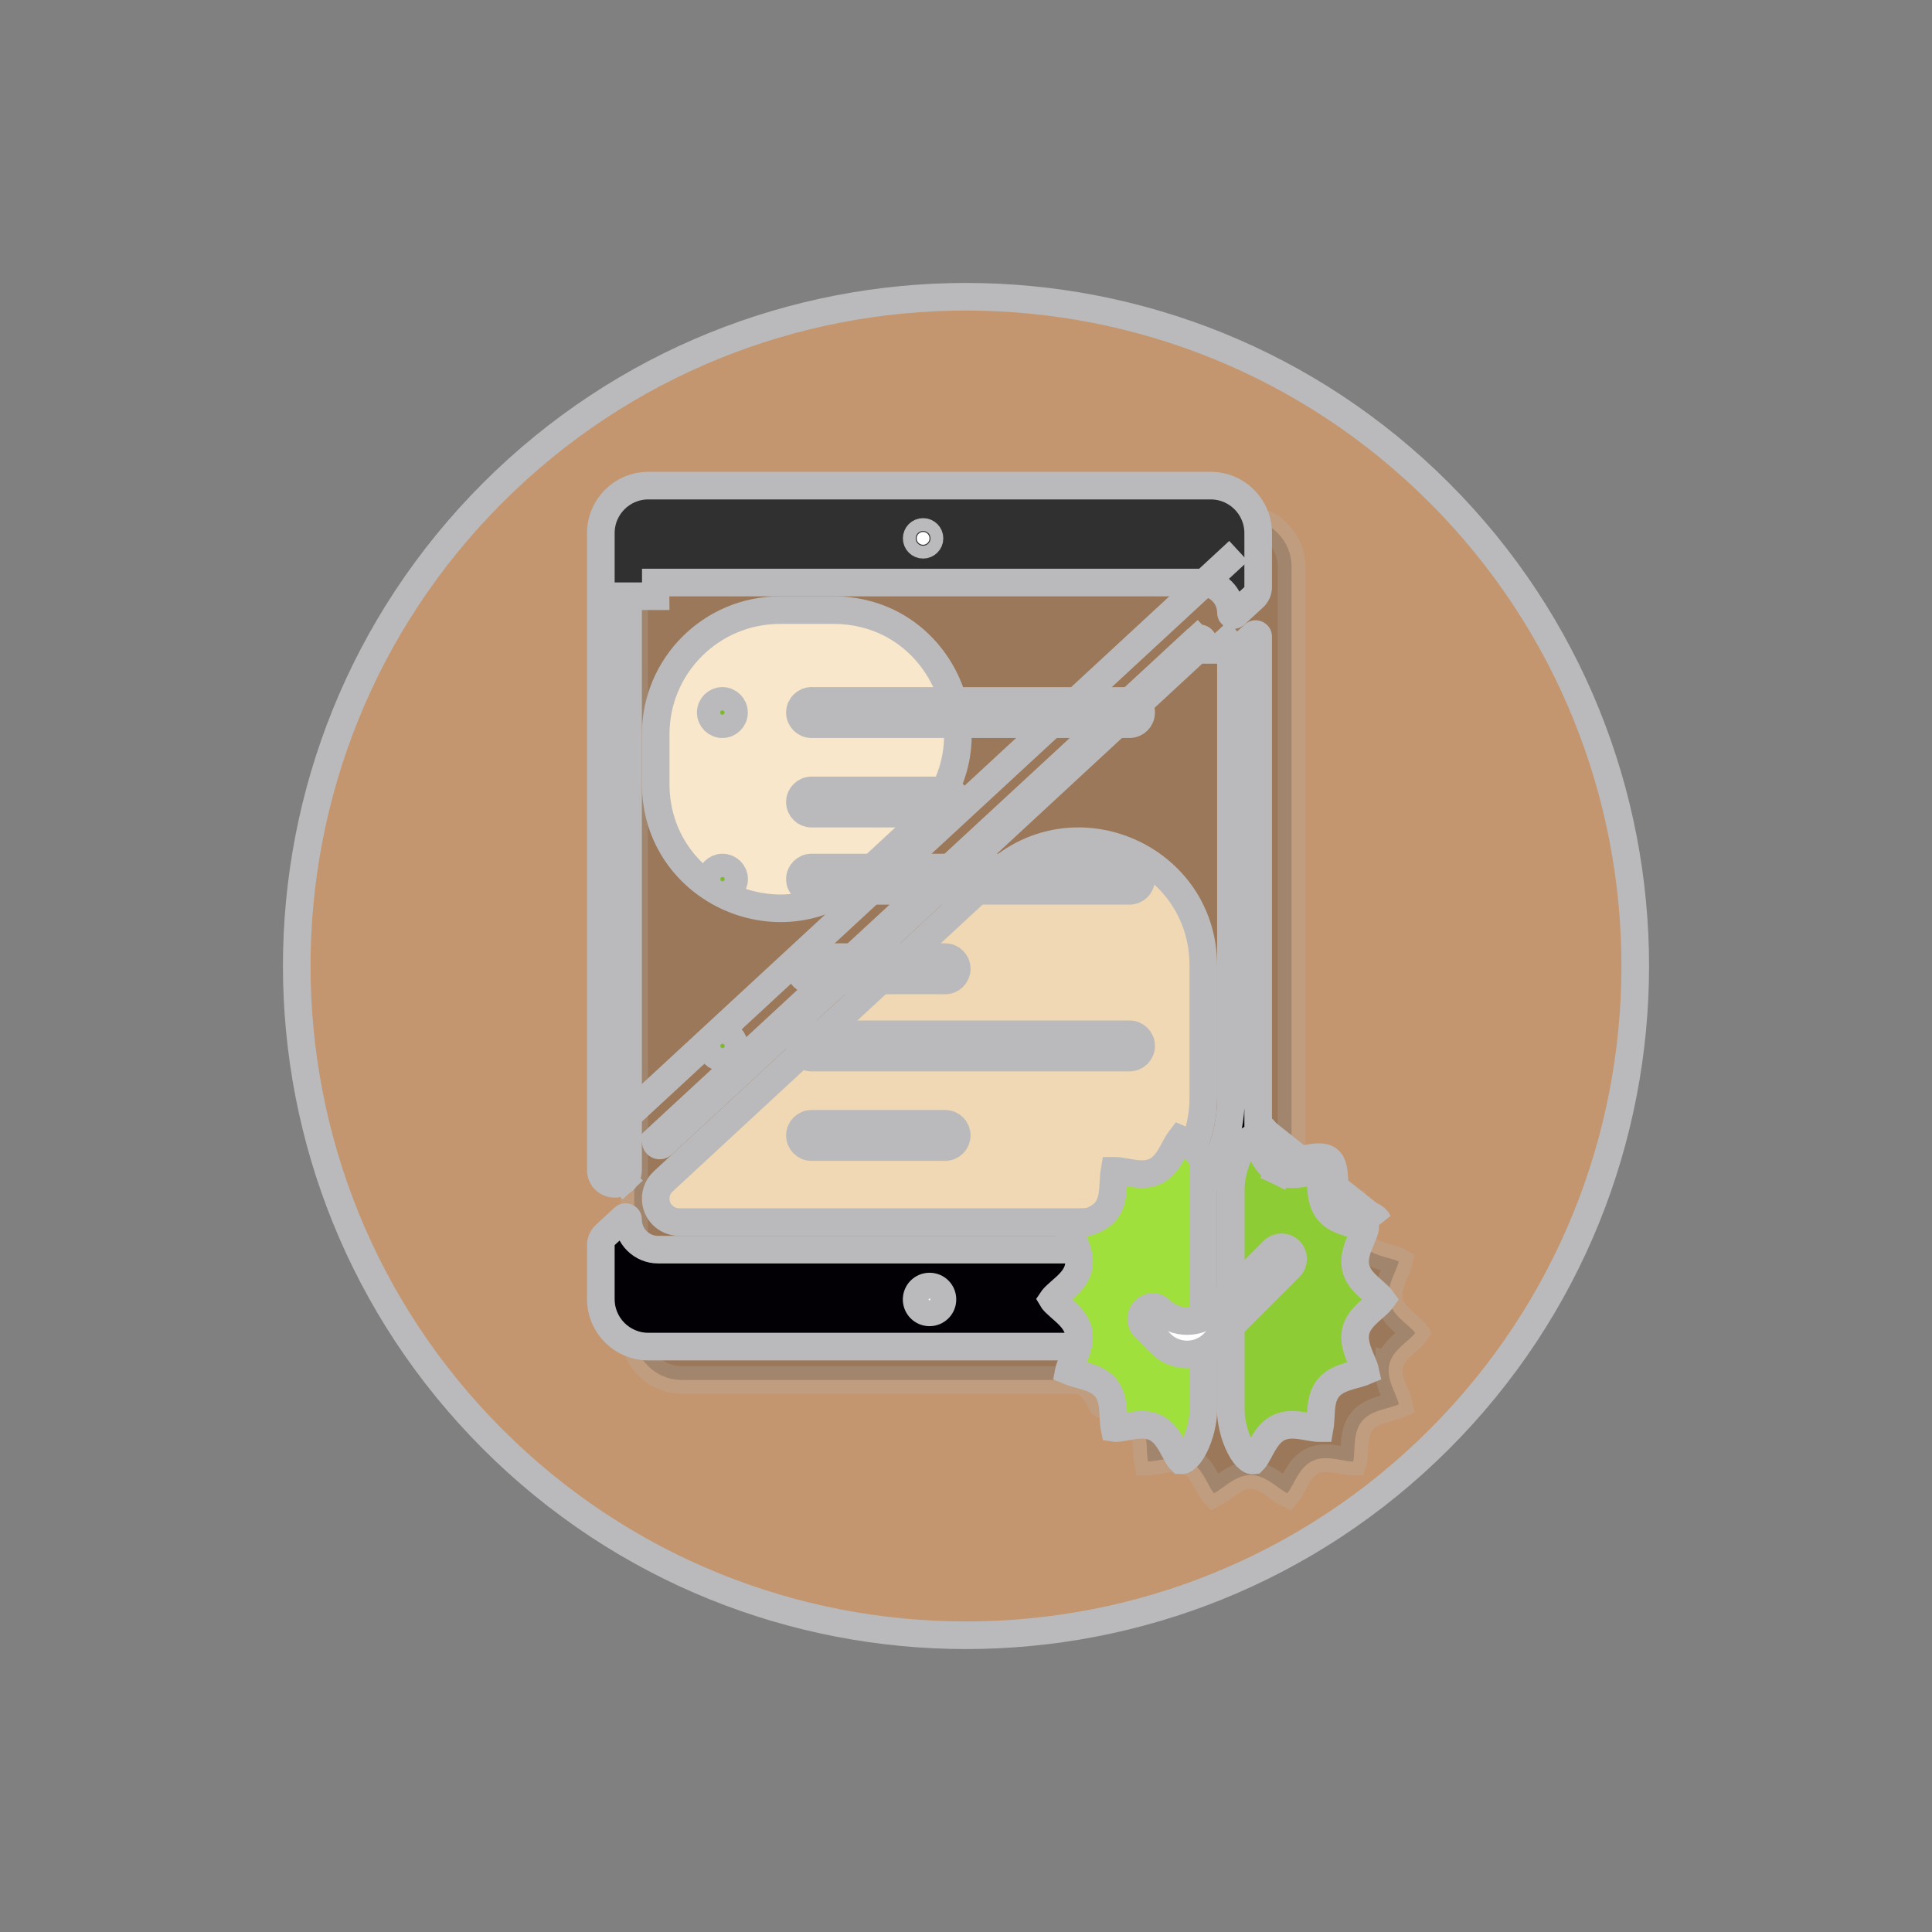
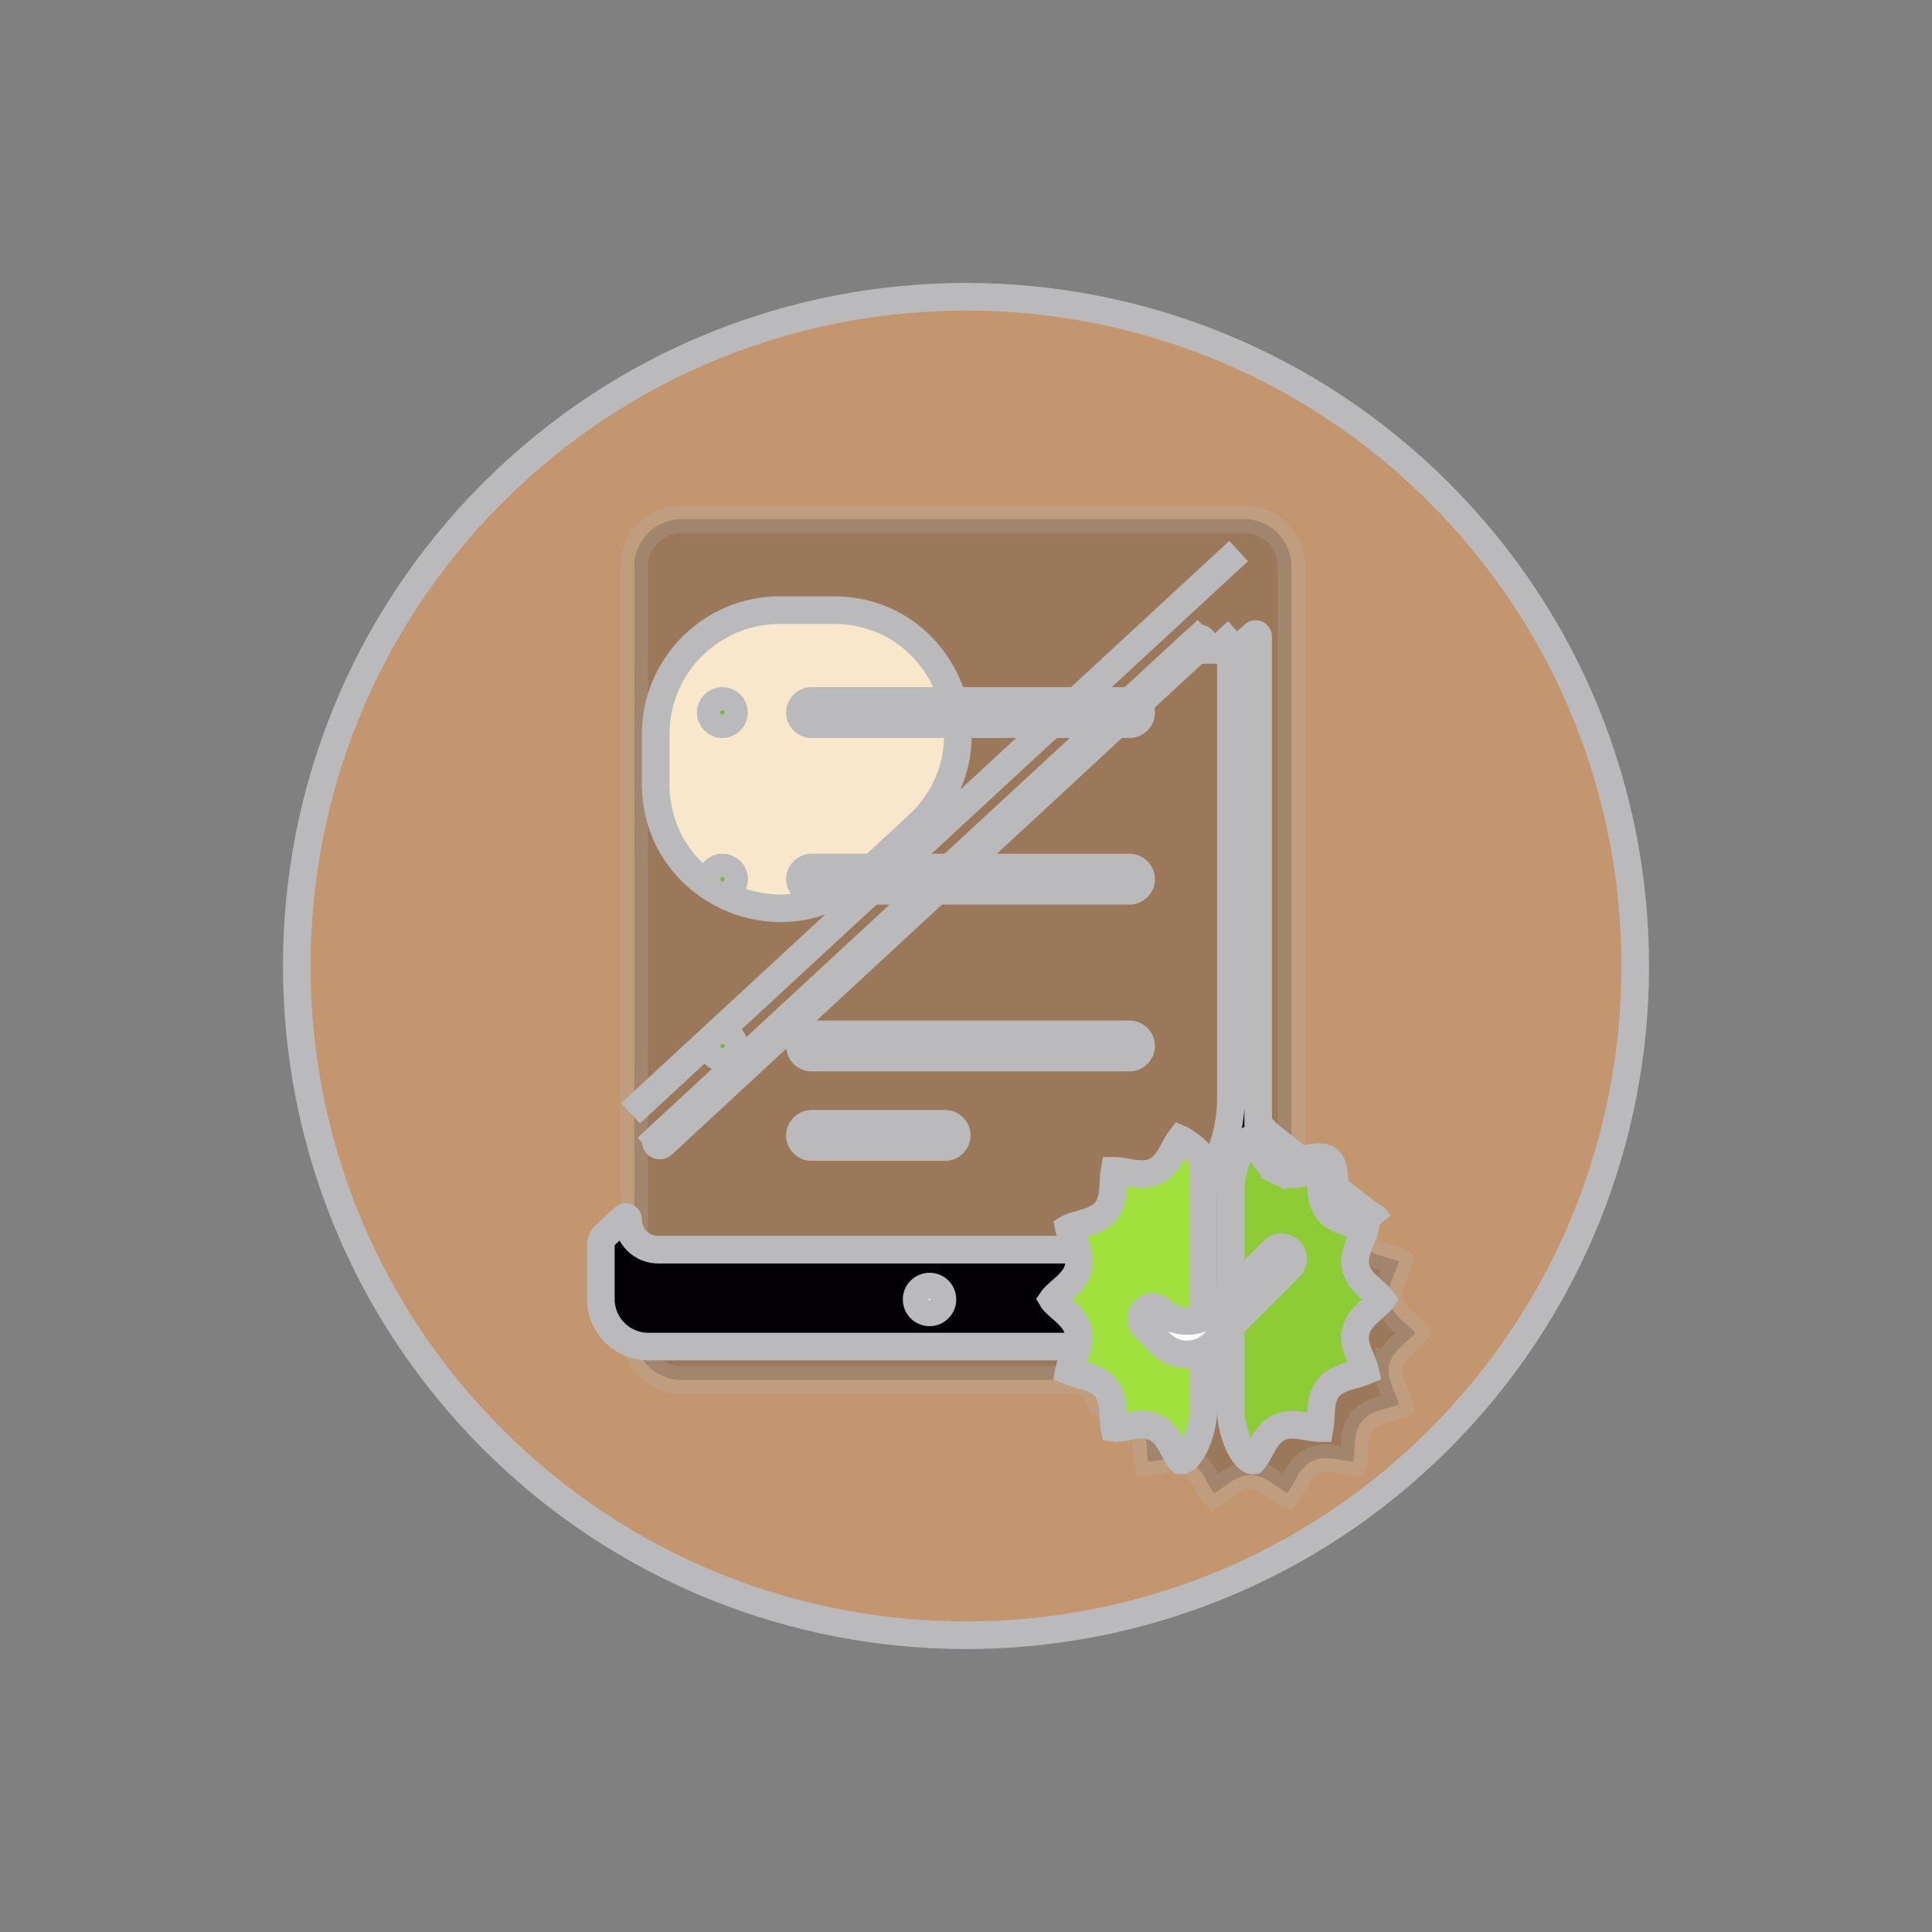
<svg xmlns="http://www.w3.org/2000/svg" width="70" height="70" fill="none" viewBox="0 0 70 70" id="pros03">
  <rect x="0" y="0" width="70" height="70" fill="#808080" stroke="none" />
  <path d="M52.146 17.854C61.616 27.323 61.616 42.677 52.147 52.147C42.677 61.616 27.323 61.616 17.854 52.146C8.384 42.677 8.384 27.323 17.854 17.854C27.323 8.384 42.677 8.384 52.146 17.854Z" fill="#C39670" stroke="#BABABC" />
  <path opacity="0.2" d="M50.337 49.441C50.283 49.68 50.333 49.908 50.382 50.071C50.427 50.218 50.491 50.369 50.542 50.49C50.549 50.506 50.556 50.522 50.562 50.537C50.623 50.681 50.662 50.782 50.68 50.862C50.681 50.868 50.682 50.874 50.683 50.879C50.678 50.881 50.673 50.884 50.667 50.886C50.593 50.922 50.489 50.955 50.338 50.997C50.322 51.001 50.304 51.006 50.286 51.011C50.16 51.046 50.002 51.089 49.861 51.144C49.704 51.206 49.493 51.309 49.339 51.501C49.186 51.693 49.132 51.922 49.107 52.089C49.084 52.238 49.076 52.401 49.07 52.532C49.069 52.551 49.068 52.569 49.067 52.586C49.059 52.743 49.051 52.852 49.032 52.932C49.03 52.94 49.029 52.946 49.027 52.952C49.022 52.952 49.016 52.952 49.01 52.952C48.927 52.953 48.82 52.937 48.666 52.91C48.649 52.907 48.632 52.904 48.614 52.901C48.484 52.878 48.323 52.849 48.171 52.838C48.002 52.826 47.768 52.828 47.546 52.936C47.325 53.042 47.179 53.225 47.085 53.363C47.001 53.486 46.924 53.628 46.863 53.743C46.853 53.76 46.844 53.777 46.836 53.793C46.761 53.93 46.706 54.023 46.654 54.087C46.65 54.093 46.645 54.098 46.641 54.103C46.637 54.101 46.632 54.099 46.627 54.096C46.553 54.06 46.464 54 46.336 53.908C46.324 53.899 46.311 53.889 46.297 53.88C46.19 53.802 46.055 53.704 45.92 53.627C45.771 53.542 45.558 53.444 45.312 53.444C45.066 53.444 44.854 53.541 44.705 53.626C44.569 53.703 44.434 53.801 44.326 53.879C44.313 53.888 44.301 53.897 44.288 53.906C44.161 53.998 44.071 54.059 43.996 54.095C43.991 54.097 43.986 54.099 43.982 54.101C43.978 54.097 43.974 54.092 43.97 54.087C43.918 54.023 43.863 53.93 43.789 53.793C43.78 53.777 43.771 53.76 43.762 53.743C43.7 53.628 43.623 53.486 43.54 53.363C43.446 53.225 43.299 53.042 43.078 52.936C42.857 52.828 42.622 52.826 42.453 52.838C42.301 52.849 42.14 52.878 42.011 52.901C41.993 52.904 41.975 52.907 41.959 52.91C41.804 52.937 41.697 52.953 41.615 52.952C41.608 52.952 41.602 52.952 41.597 52.952C41.596 52.946 41.594 52.94 41.592 52.932C41.574 52.852 41.565 52.743 41.557 52.586C41.556 52.569 41.555 52.551 41.554 52.532C41.548 52.401 41.54 52.238 41.517 52.089C41.492 51.922 41.438 51.693 41.285 51.501L41.283 51.499C41.13 51.308 40.919 51.207 40.762 51.146C40.623 51.091 40.467 51.048 40.342 51.014C40.322 51.008 40.304 51.003 40.287 50.998C40.136 50.956 40.032 50.924 39.958 50.888C39.935 50.876 39.921 50.868 39.913 50.862C39.908 50.852 39.903 50.841 39.897 50.83C39.844 50.718 39.762 50.543 39.659 50.403C39.524 50.22 39.285 49.998 38.912 49.998H24.698C23.748 49.998 22.979 49.228 22.979 48.279V20.528C22.979 19.578 23.748 18.809 24.698 18.809H45.075C46.025 18.809 46.795 19.578 46.795 20.528V41.823C46.795 42.068 46.795 42.414 46.869 42.733C46.945 43.056 47.12 43.445 47.54 43.65L47.542 43.651C47.763 43.758 47.998 43.761 48.166 43.748C48.318 43.738 48.478 43.709 48.608 43.686C48.626 43.683 48.643 43.68 48.66 43.677C48.814 43.65 48.921 43.634 49.004 43.635C49.011 43.635 49.017 43.635 49.023 43.635C49.024 43.641 49.026 43.647 49.028 43.654C49.046 43.735 49.055 43.844 49.063 44C49.064 44.018 49.065 44.036 49.066 44.054C49.072 44.186 49.08 44.349 49.102 44.498C49.128 44.665 49.182 44.894 49.335 45.086L49.337 45.088C49.491 45.279 49.702 45.38 49.858 45.441C49.997 45.495 50.153 45.538 50.279 45.573C50.297 45.578 50.316 45.584 50.333 45.588C50.484 45.63 50.587 45.663 50.662 45.699C50.668 45.702 50.674 45.705 50.679 45.708C50.678 45.712 50.677 45.717 50.676 45.722C50.657 45.803 50.618 45.904 50.557 46.049C50.551 46.064 50.545 46.079 50.538 46.095C50.486 46.217 50.422 46.368 50.378 46.516C50.328 46.678 50.279 46.907 50.333 47.146L50.334 47.149C50.389 47.387 50.535 47.57 50.649 47.691C50.749 47.799 50.869 47.904 50.966 47.989C50.981 48.002 50.996 48.016 51.011 48.028C51.127 48.131 51.206 48.205 51.257 48.271C51.265 48.281 51.271 48.289 51.276 48.296C51.272 48.302 51.267 48.308 51.261 48.315C51.21 48.381 51.131 48.455 51.014 48.558C51 48.571 50.985 48.583 50.97 48.597C50.873 48.682 50.752 48.788 50.651 48.896C50.537 49.018 50.391 49.201 50.337 49.441ZM50.337 49.441C50.337 49.442 50.337 49.442 50.337 49.442L50.825 49.551L50.337 49.441C50.337 49.441 50.337 49.441 50.337 49.441Z" fill="black" stroke="#BABABC" />
-   <path d="M22.598 42.761L22.925 43.114L22.598 42.761C22.282 43.053 21.77 42.829 21.77 42.399V19.315C21.77 18.365 22.539 17.595 23.489 17.595H43.866C44.816 17.595 45.586 18.365 45.586 19.315V21.273C45.586 21.411 45.529 21.542 45.428 21.636L44.75 22.262C44.731 22.28 44.716 22.285 44.704 22.287C44.69 22.289 44.672 22.287 44.653 22.279C44.634 22.271 44.621 22.259 44.612 22.247C44.606 22.237 44.599 22.222 44.599 22.196C44.599 21.594 44.111 21.106 43.509 21.106H23.261C23.535 21.106 23.756 21.328 23.756 21.602H23.261H23.256H22.756V42.399C22.756 42.536 22.699 42.668 22.598 42.761Z" fill="#303030" stroke="#BABABC" />
  <path d="M44.599 23.546H44.103L44.468 23.209C44.548 23.294 44.599 23.41 44.599 23.546ZM44.599 39.778V23.769L45.432 22.998C45.452 22.98 45.467 22.975 45.479 22.973C45.494 22.971 45.512 22.973 45.531 22.981C45.55 22.99 45.564 23.002 45.572 23.014C45.579 23.024 45.586 23.039 45.586 23.065V47.069C45.586 48.019 44.816 48.789 43.866 48.789H23.489C22.539 48.789 21.77 48.019 21.77 47.069V45.11C21.77 44.973 21.827 44.842 21.928 44.748L22.605 44.121C22.624 44.104 22.64 44.099 22.651 44.097C22.666 44.095 22.684 44.097 22.703 44.105C22.721 44.113 22.735 44.125 22.743 44.137C22.75 44.147 22.756 44.161 22.756 44.188C22.756 44.79 23.245 45.278 23.847 45.278H39.099C42.136 45.278 44.599 42.815 44.599 39.778Z" fill="#020005" stroke="#BABABC" />
-   <path d="M24.607 44.278C24.137 44.278 23.757 43.898 23.757 43.428C23.757 43.191 23.856 42.965 24.03 42.804L36.043 31.685C38.924 29.019 43.599 31.062 43.599 34.988V39.778C43.599 42.264 41.584 44.278 39.099 44.278H24.607Z" fill="#EFD8B3" stroke="#BABABC" />
  <path d="M34.147 47.082C34.147 47.34 33.938 47.55 33.679 47.55C33.42 47.55 33.211 47.34 33.211 47.082C33.211 46.824 33.42 46.614 33.679 46.614C33.94 46.614 34.147 46.821 34.147 47.082Z" fill="white" stroke="#BABABC" />
-   <path d="M33.446 19.738C33.574 19.738 33.678 19.634 33.678 19.506C33.678 19.377 33.574 19.273 33.446 19.273C33.317 19.273 33.213 19.377 33.213 19.506C33.213 19.634 33.317 19.738 33.446 19.738Z" fill="white" stroke="#BABABC" />
  <path d="M22.847 40.335L44.877 19.966" stroke="#BABABC" />
  <path d="M23.757 26.606C23.757 24.121 25.772 22.106 28.257 22.106H30.197C34.291 22.106 36.258 27.13 33.252 29.91L31.312 31.704C28.431 34.369 23.757 32.325 23.757 28.4V26.606Z" fill="#F8E7CB" stroke="#BABABC" />
  <path d="M23.742 40.068L23.742 40.068L23.742 40.068Z" fill="#EFD8B3" stroke="#BABABC" />
  <path d="M43.362 23.163L43.027 22.8L43.362 23.163C43.453 23.079 43.599 23.143 43.599 23.267C43.599 23.306 43.583 23.343 43.554 23.37L43.886 23.728L43.554 23.37L24.003 41.465C23.909 41.552 23.757 41.486 23.757 41.357C23.757 41.316 23.774 41.277 23.804 41.25L23.466 40.884L23.804 41.25L43.362 23.163Z" fill="#F8E7CB" stroke="#BABABC" />
  <path d="M26.595 25.817C26.595 26.05 26.406 26.239 26.174 26.239C25.941 26.239 25.752 26.05 25.752 25.817C25.752 25.584 25.941 25.395 26.174 25.395C26.406 25.395 26.595 25.584 26.595 25.817Z" fill="#7CBA2C" stroke="#BABABC" />
  <path d="M26.6 31.854C26.6 32.085 26.41 32.276 26.178 32.276C25.947 32.276 25.757 32.085 25.757 31.854C25.757 31.623 25.947 31.432 26.178 31.432C26.41 31.432 26.6 31.623 26.6 31.854Z" fill="#7CBA2C" stroke="#BABABC" />
  <path d="M26.6 37.896C26.6 38.127 26.41 38.318 26.178 38.318C25.947 38.318 25.757 38.127 25.757 37.896C25.757 37.665 25.947 37.474 26.178 37.474C26.41 37.474 26.6 37.665 26.6 37.896Z" fill="#7CBA2C" stroke="#BABABC" />
  <path d="M29.404 25.395H40.924C41.157 25.395 41.346 25.584 41.346 25.817C41.346 26.05 41.157 26.239 40.924 26.239H29.404C29.171 26.239 28.982 26.05 28.982 25.817C28.982 25.584 29.171 25.395 29.404 25.395Z" fill="#848387" stroke="#BABABC" />
-   <path d="M29.404 28.638H34.245C34.478 28.638 34.666 28.827 34.666 29.06C34.666 29.293 34.478 29.481 34.245 29.481H29.404C29.171 29.481 28.982 29.293 28.982 29.06C28.982 28.827 29.171 28.638 29.404 28.638Z" fill="#5B5B5F" stroke="#BABABC" />
  <path d="M29.404 31.432H40.924C41.157 31.432 41.346 31.621 41.346 31.854C41.346 32.087 41.157 32.276 40.924 32.276H29.404C29.171 32.276 28.982 32.087 28.982 31.854C28.982 31.621 29.171 31.432 29.404 31.432Z" fill="#848387" stroke="#BABABC" />
-   <path d="M29.404 34.679H34.245C34.478 34.679 34.666 34.868 34.666 35.101C34.666 35.334 34.478 35.523 34.245 35.523H29.404C29.171 35.523 28.982 35.334 28.982 35.101C28.982 34.868 29.171 34.679 29.404 34.679Z" fill="#5B5B5F" stroke="#BABABC" />
  <path d="M29.404 37.474H40.924C41.157 37.474 41.346 37.663 41.346 37.896C41.346 38.129 41.157 38.318 40.924 38.318H29.404C29.171 38.318 28.982 38.129 28.982 37.896C28.982 37.663 29.171 37.474 29.404 37.474Z" fill="#848387" stroke="#BABABC" />
  <path d="M29.404 40.717H34.245C34.478 40.717 34.666 40.906 34.666 41.138C34.666 41.371 34.478 41.56 34.245 41.56H29.404C29.171 41.56 28.982 41.371 28.982 41.138C28.982 40.906 29.171 40.717 29.404 40.717Z" fill="#5B5B5F" stroke="#BABABC" />
  <path d="M42.756 41.287C42.76 41.282 42.764 41.278 42.767 41.274C42.779 41.279 42.793 41.286 42.811 41.295C42.897 41.341 42.988 41.407 43.114 41.498C43.131 41.51 43.149 41.523 43.168 41.537C43.287 41.622 43.404 41.737 43.486 41.859C43.571 41.984 43.599 42.085 43.599 42.152V51.112C43.599 51.479 43.477 52.02 43.262 52.434C43.156 52.64 43.044 52.778 42.947 52.852C42.876 52.907 42.829 52.917 42.789 52.914C42.782 52.907 42.771 52.896 42.757 52.878C42.705 52.814 42.65 52.72 42.576 52.583C42.567 52.567 42.558 52.551 42.549 52.533C42.487 52.419 42.41 52.277 42.327 52.154C42.232 52.015 42.086 51.832 41.864 51.726C41.643 51.619 41.409 51.617 41.241 51.629C41.089 51.64 40.928 51.668 40.799 51.691C40.781 51.695 40.764 51.698 40.747 51.701C40.593 51.728 40.486 51.743 40.404 51.743C40.396 51.743 40.39 51.743 40.384 51.742C40.383 51.737 40.381 51.73 40.379 51.723C40.361 51.642 40.352 51.534 40.344 51.377C40.343 51.36 40.342 51.342 40.341 51.323C40.335 51.192 40.327 51.029 40.305 50.879C40.279 50.712 40.225 50.484 40.072 50.292L40.072 50.292L40.07 50.289C39.916 50.099 39.706 49.997 39.549 49.936C39.41 49.882 39.254 49.839 39.129 49.804C39.11 49.799 39.091 49.794 39.074 49.789C38.923 49.747 38.82 49.714 38.745 49.678C38.739 49.675 38.733 49.672 38.728 49.67C38.729 49.665 38.73 49.66 38.731 49.655C38.75 49.575 38.789 49.474 38.85 49.329C38.856 49.314 38.862 49.298 38.869 49.283C38.921 49.161 38.985 49.009 39.029 48.862C39.079 48.699 39.128 48.47 39.074 48.231L39.074 48.231L39.073 48.228C39.018 47.99 38.871 47.807 38.758 47.685C38.657 47.578 38.538 47.473 38.441 47.389C38.425 47.374 38.41 47.361 38.395 47.348C38.278 47.245 38.2 47.171 38.149 47.106C38.142 47.097 38.136 47.089 38.132 47.082C38.136 47.076 38.142 47.068 38.149 47.059C38.2 46.994 38.279 46.919 38.396 46.816C38.41 46.804 38.425 46.791 38.441 46.777C38.538 46.692 38.659 46.586 38.76 46.478C38.873 46.356 39.02 46.172 39.074 45.932C39.128 45.693 39.079 45.465 39.029 45.302C38.985 45.156 38.921 45.005 38.869 44.883C38.862 44.867 38.856 44.851 38.849 44.836C38.789 44.692 38.75 44.591 38.731 44.511C38.73 44.505 38.729 44.5 38.728 44.495C38.733 44.492 38.738 44.49 38.744 44.487C38.819 44.451 38.922 44.419 39.073 44.377C39.09 44.372 39.107 44.367 39.125 44.362C39.252 44.327 39.409 44.284 39.55 44.229C39.707 44.167 39.919 44.065 40.072 43.872C40.225 43.68 40.279 43.451 40.305 43.285C40.327 43.135 40.335 42.972 40.341 42.841C40.342 42.822 40.343 42.804 40.344 42.787C40.352 42.63 40.361 42.522 40.379 42.441C40.381 42.434 40.383 42.427 40.384 42.421C40.389 42.421 40.395 42.421 40.402 42.421C40.484 42.421 40.591 42.436 40.746 42.463C40.762 42.466 40.78 42.469 40.798 42.472C40.927 42.495 41.088 42.524 41.24 42.535C41.409 42.547 41.643 42.545 41.864 42.438C42.085 42.332 42.232 42.149 42.326 42.011C42.41 41.887 42.487 41.745 42.549 41.631C42.558 41.614 42.567 41.597 42.575 41.582C42.65 41.445 42.704 41.351 42.756 41.287Z" fill="#A0E03D" stroke="#BABABC" />
  <path d="M46.547 41.992L46.329 42.442C46.55 42.549 46.785 42.551 46.953 42.539C47.105 42.529 47.265 42.5 47.395 42.477C47.413 42.474 47.43 42.471 47.447 42.468C47.601 42.441 47.708 42.425 47.79 42.425C47.797 42.425 47.804 42.426 47.81 42.426C47.811 42.432 47.813 42.438 47.815 42.445C47.833 42.525 47.842 42.633 47.85 42.789C47.851 42.806 47.852 42.825 47.853 42.843C47.859 42.974 47.867 43.136 47.889 43.286C47.915 43.453 47.969 43.68 48.122 43.872L48.122 43.872L48.124 43.875C48.277 44.065 48.488 44.167 48.645 44.228C48.784 44.282 48.94 44.325 49.065 44.36C49.084 44.365 49.103 44.37 49.12 44.375C49.271 44.417 49.374 44.45 49.449 44.486C49.455 44.489 49.461 44.492 49.465 44.494C49.465 44.499 49.464 44.504 49.462 44.509C49.444 44.59 49.405 44.691 49.344 44.835C49.338 44.85 49.332 44.866 49.325 44.882C49.273 45.003 49.209 45.155 49.164 45.302C49.115 45.465 49.066 45.694 49.12 45.933L49.12 45.933L49.121 45.936C49.176 46.174 49.323 46.357 49.436 46.479C49.536 46.586 49.656 46.691 49.753 46.776C49.769 46.79 49.784 46.803 49.799 46.816C49.916 46.919 49.994 46.993 50.045 47.059C50.053 47.068 50.059 47.077 50.064 47.084C50.059 47.091 50.053 47.099 50.045 47.109C49.994 47.175 49.915 47.249 49.798 47.352C49.783 47.365 49.769 47.378 49.753 47.391C49.656 47.477 49.535 47.582 49.434 47.69C49.321 47.812 49.174 47.996 49.12 48.237C49.066 48.475 49.115 48.703 49.165 48.866C49.209 49.013 49.273 49.164 49.325 49.285C49.331 49.301 49.338 49.317 49.344 49.332C49.405 49.476 49.444 49.577 49.462 49.658C49.464 49.663 49.465 49.669 49.466 49.674C49.461 49.676 49.456 49.679 49.45 49.681C49.375 49.718 49.272 49.75 49.121 49.792C49.104 49.796 49.087 49.801 49.069 49.806C48.942 49.841 48.785 49.884 48.644 49.939C48.487 50.001 48.277 50.103 48.124 50.294C47.969 50.486 47.915 50.715 47.889 50.881C47.867 51.03 47.859 51.193 47.853 51.324C47.852 51.343 47.851 51.361 47.85 51.378C47.842 51.534 47.833 51.642 47.815 51.723C47.813 51.731 47.811 51.737 47.81 51.743C47.804 51.743 47.798 51.743 47.792 51.743C47.71 51.743 47.603 51.728 47.448 51.701C47.431 51.698 47.414 51.695 47.396 51.692C47.267 51.669 47.105 51.64 46.954 51.629C46.785 51.617 46.551 51.619 46.33 51.726C46.108 51.833 45.962 52.016 45.867 52.154C45.783 52.277 45.707 52.419 45.645 52.533C45.636 52.551 45.627 52.568 45.618 52.584C45.544 52.721 45.489 52.814 45.437 52.878C45.422 52.897 45.411 52.908 45.404 52.915C45.365 52.92 45.319 52.911 45.247 52.856C45.151 52.782 45.039 52.644 44.932 52.437C44.717 52.022 44.595 51.478 44.595 51.112V43.056C44.595 42.69 44.717 42.148 44.931 41.734C45.038 41.528 45.15 41.39 45.247 41.316C45.318 41.261 45.365 41.251 45.405 41.255C45.412 41.261 45.423 41.273 45.437 41.291C45.489 41.355 45.544 41.448 45.618 41.585C45.627 41.601 45.636 41.618 45.645 41.635C45.707 41.749 45.783 41.891 45.867 42.015C45.962 42.153 46.109 42.337 46.331 42.443L46.547 41.992ZM46.547 41.992C46.357 41.901 46.222 41.651 46.087 41.4C45.931 41.113 45.775 40.824 45.536 40.77L49.933 44.271C49.827 44.052 49.511 43.965 49.196 43.877C48.92 43.801 48.645 43.724 48.513 43.56C48.38 43.394 48.366 43.108 48.352 42.821C48.336 42.497 48.321 42.172 48.132 42.022C47.944 41.871 47.625 41.928 47.305 41.985C47.022 42.035 46.739 42.085 46.547 41.992Z" fill="#8ECC36" stroke="#BABABC" />
  <path d="M46.135 45.314C46.299 45.149 46.566 45.149 46.73 45.314C46.894 45.478 46.895 45.745 46.73 45.909L43.961 48.682C43.437 49.205 42.585 49.206 42.059 48.682C42.059 48.682 42.059 48.681 42.059 48.681L41.467 48.087C41.303 47.922 41.303 47.656 41.468 47.491L41.496 47.462C41.645 47.313 41.886 47.313 42.036 47.462C42.576 48 43.449 47.999 43.988 47.46L46.135 45.314Z" fill="white" stroke="#BABABC" />
</svg>